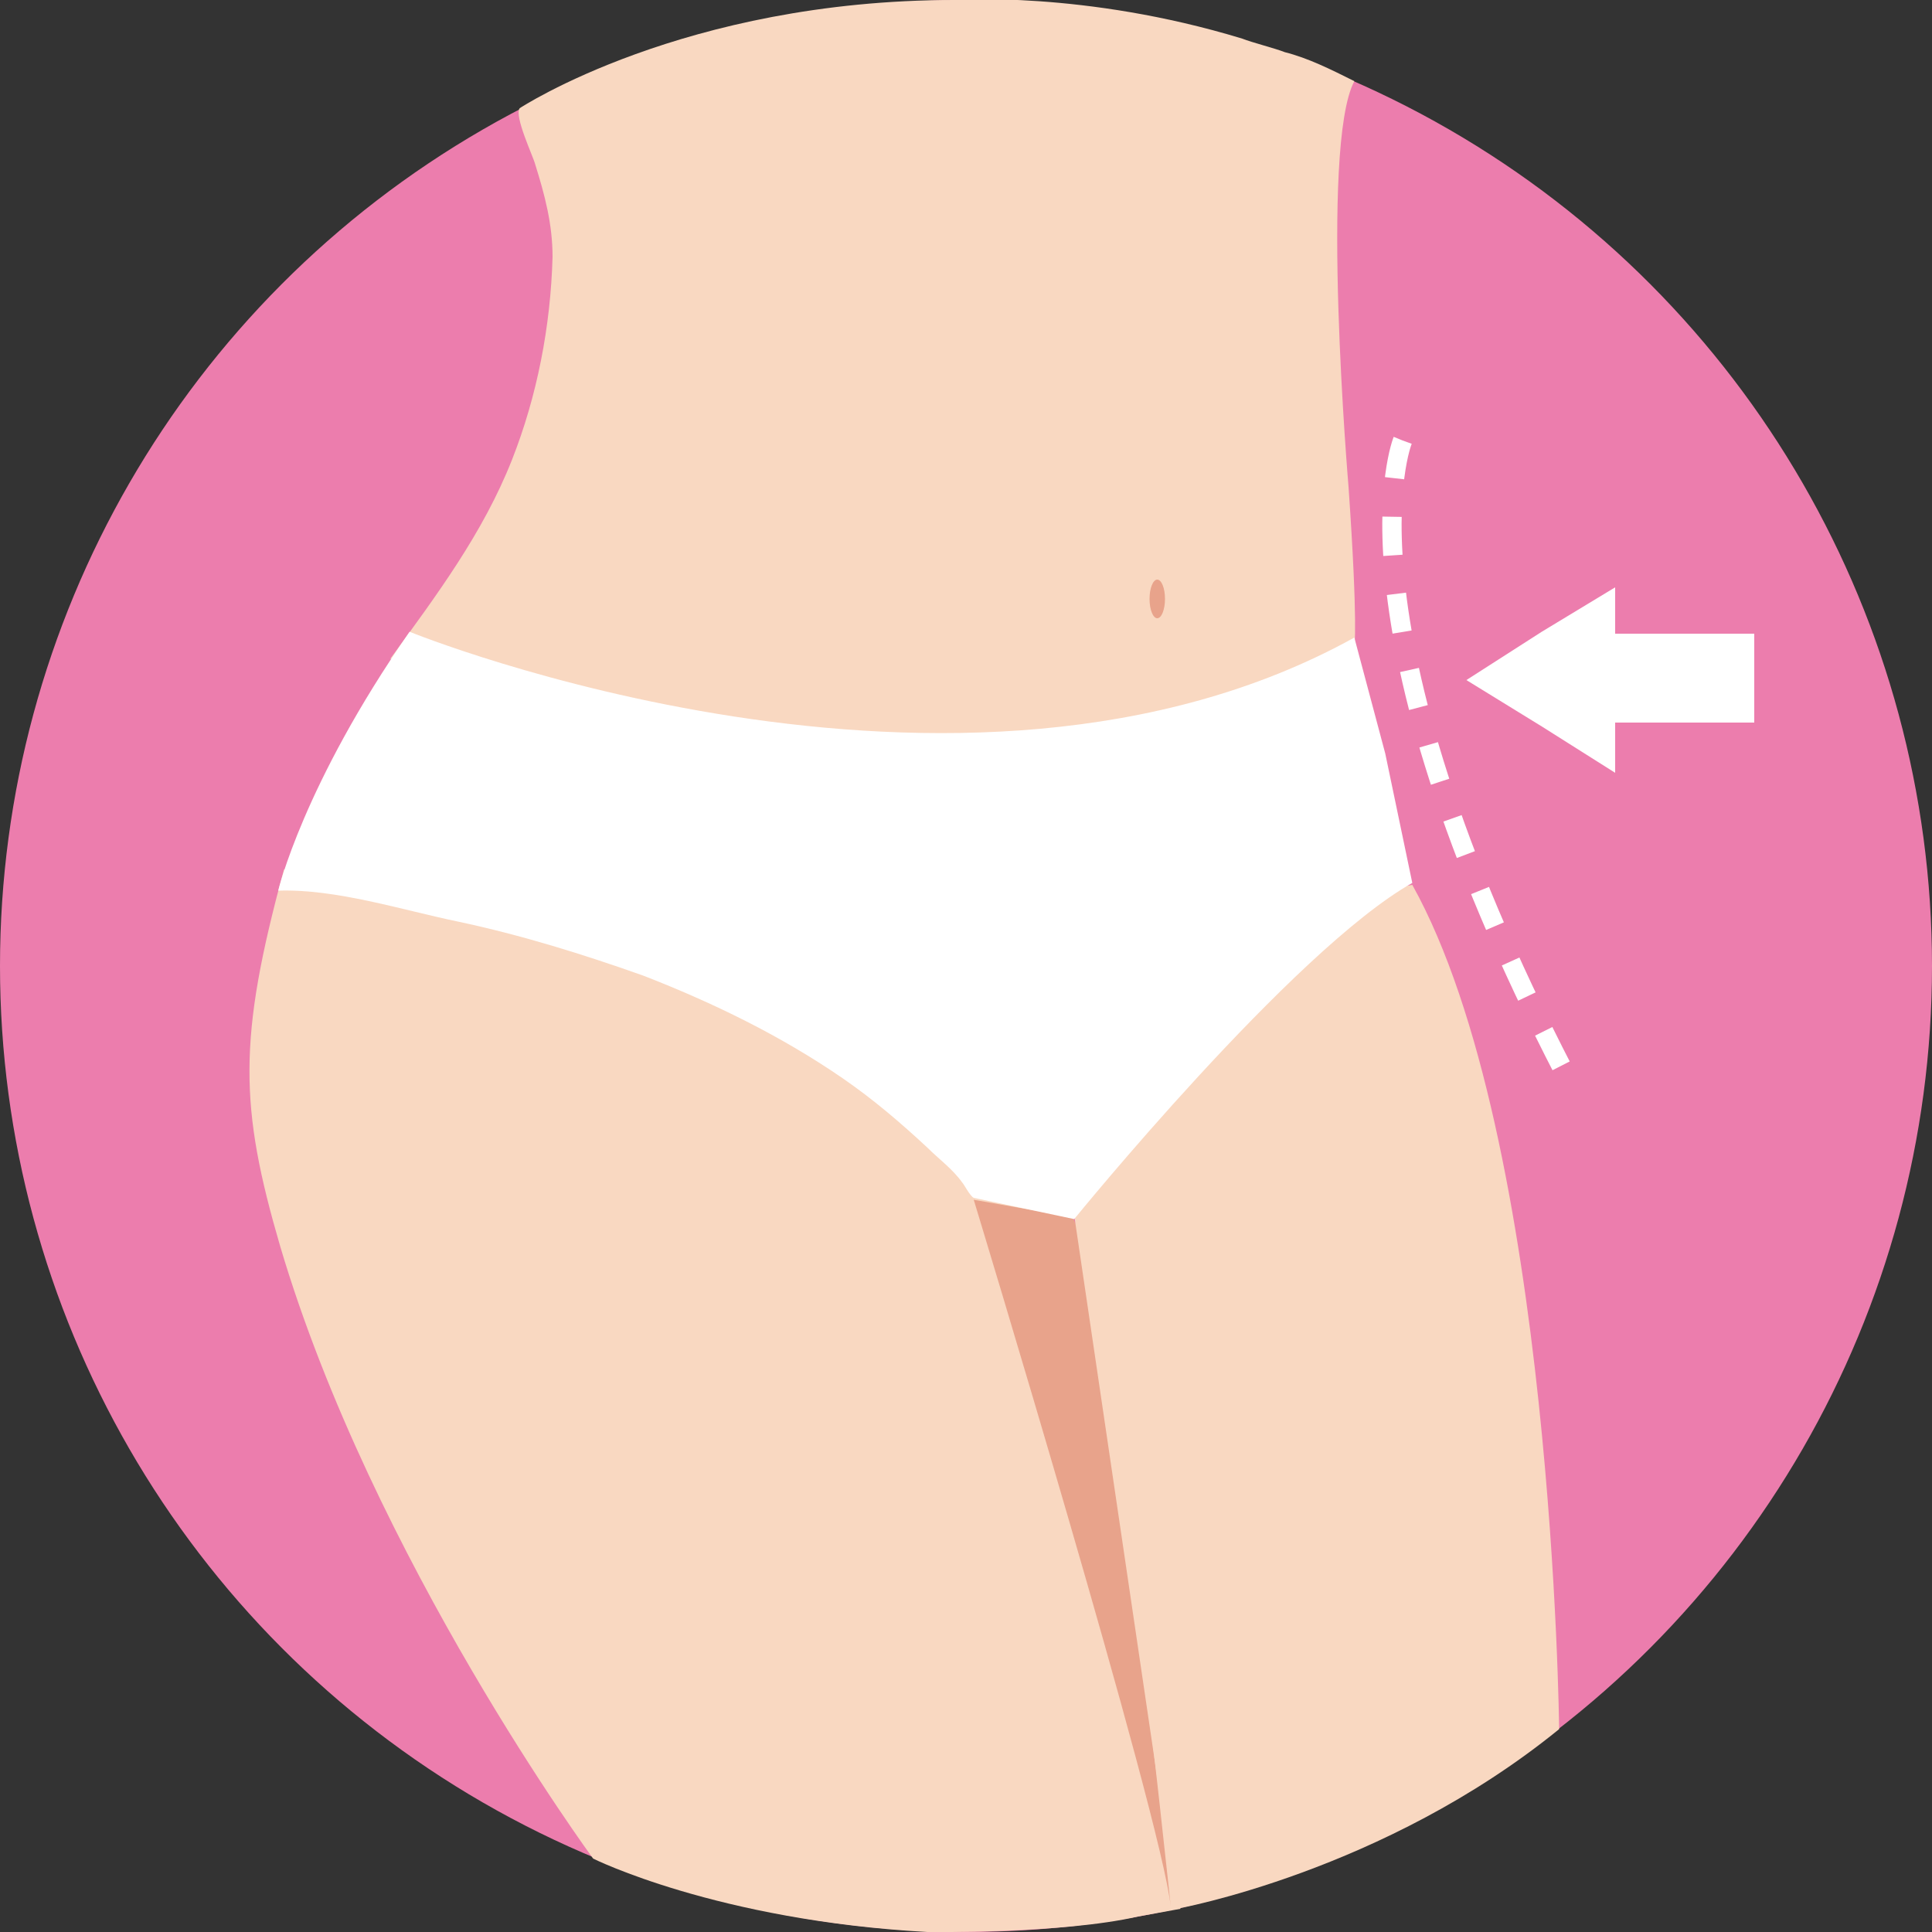
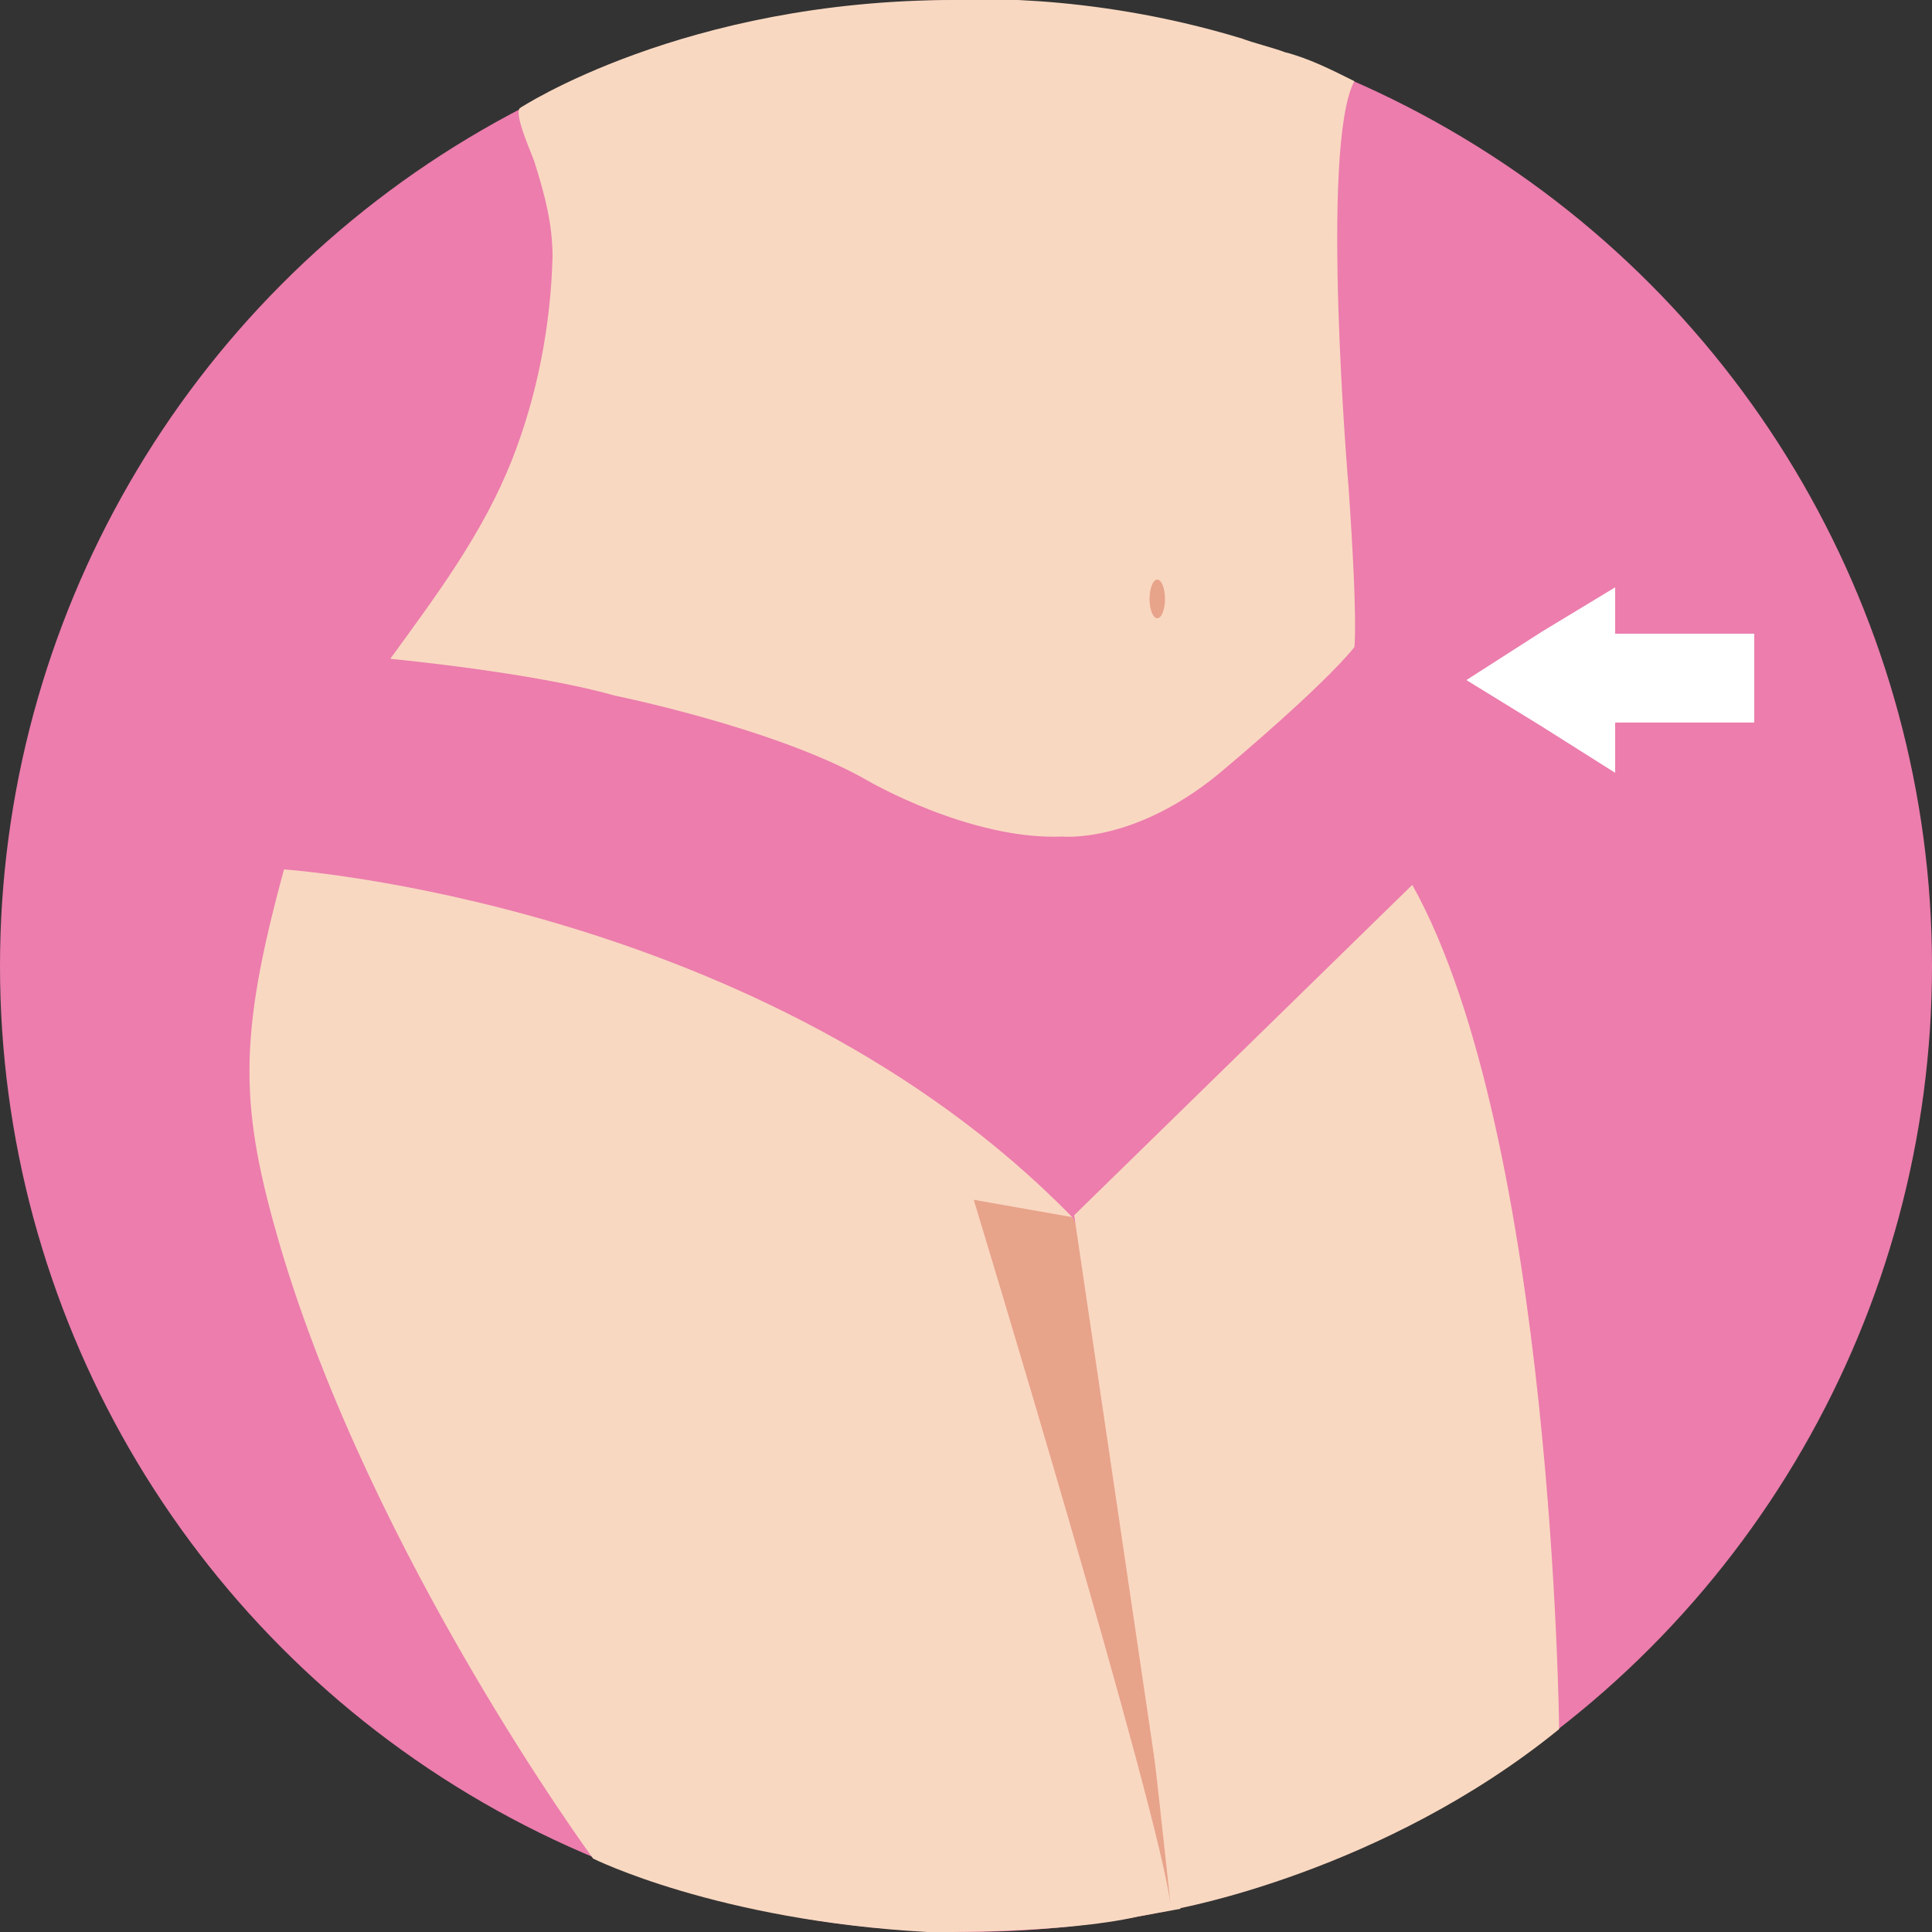
<svg xmlns="http://www.w3.org/2000/svg" version="1.1" id="Layer_1" x="0px" y="0px" viewBox="0 0 100 100" style="enable-background:new 0 0 100 100;" xml:space="preserve">
  <rect x="0" y="0" width="100" height="100" fill="#333333" stroke="none" />
  <style type="text/css">
	.st0{fill:#EC7DAD;}
	.st1{fill:#FFFFFF;}
	.st2{fill:#F9D8C1;}
	.st3{fill:#E8A38B;}
	.st4{fill:none;stroke:#FFFFFF;stroke-miterlimit:10;stroke-dasharray:2;}
</style>
  <circle class="st0" cx="50" cy="50" r="50" />
  <g>
    <rect id="XMLID_135_" x="81.6" y="32.8" class="st1" width="9.2" height="4.6" />
    <polygon id="XMLID_134_" class="st1" points="83.6,35.2 83.6,40 79.8,37.6 75.9,35.2 79.8,32.7 83.6,30.4  " />
  </g>
  <path class="st2" d="M70.1,4.2c-1.8,3.4-0.3,21-0.3,21c0.5,7.2,0.3,8.3,0.3,8.3c-1.7,2.1-6.6,6.2-6.6,6.2c-4.6,4-8.5,3.6-8.5,3.6  c-4.8,0.2-10.1-2.9-10.1-2.9c-4.7-2.7-13.1-4.4-13.1-4.4c-4.2-1.2-11.6-1.9-11.6-1.9c2.4-3.3,4.8-6.5,6.3-10.3  c1.3-3.3,2-6.9,2.1-10.5c0-1.7-0.4-3.2-0.9-4.8c-0.1-0.4-1.1-2.5-0.8-2.9c0,0,8.5-5.6,22.5-5.6c0,0,6.7-0.5,14.9,2  c0.5,0.2,1.7,0.5,2.2,0.7C67.7,3,68.9,3.6,70.1,4.2z" />
  <path class="st2" d="M61.1,98.8C60.6,91.2,55.5,63,55.5,63C39.6,46.7,14.7,45,14.7,45c-2.4,8.8-2.3,12.3-0.2,19.5  c4.8,16.2,16.2,31.7,16.2,31.7s6.4,3.2,17.3,3.8c0,0,7,0.1,10.9-0.8L61.1,98.8z" />
  <ellipse class="st3" cx="59.9" cy="31" rx="0.4" ry="1" />
  <path class="st3" d="M50.4,62.1c0,0,9.7,31.9,10.2,36.6c0,0-3.5-33.5-5.1-35.7L50.4,62.1z" />
-   <path class="st4" d="M72.6,22.8c0,0-3.9,9.5,9,33.9" />
-   <path class="st2" d="M73.1,45.8c7.3,13.1,7.6,43.7,7.6,43.7c-9.1,7.4-19.8,9.3-19.8,9.3l-5.3-35.9C55.6,62.8,66.9,46.7,73.1,45.8" />
-   <path class="st1" d="M73.1,45.7L71.7,39l-1.6-6c-20.4,11.3-48.9-0.3-48.9-0.3c-5.5,7.9-6.8,13.4-6.8,13.4c3-0.1,6.4,1,9.3,1.6  c3.3,0.7,6.5,1.7,9.6,2.8c3.6,1.4,7.1,3.1,10.3,5.3c1.6,1.1,3,2.3,4.4,3.6c0.6,0.6,1.3,1.1,1.8,1.8c0.1,0.1,0.4,0.7,0.6,0.8l5.2,1.1  C55.6,63.1,66.9,49.2,73.1,45.7z" />
+   <path class="st2" d="M73.1,45.8c7.3,13.1,7.6,43.7,7.6,43.7c-9.1,7.4-19.8,9.3-19.8,9.3l-5.3-35.9" />
</svg>